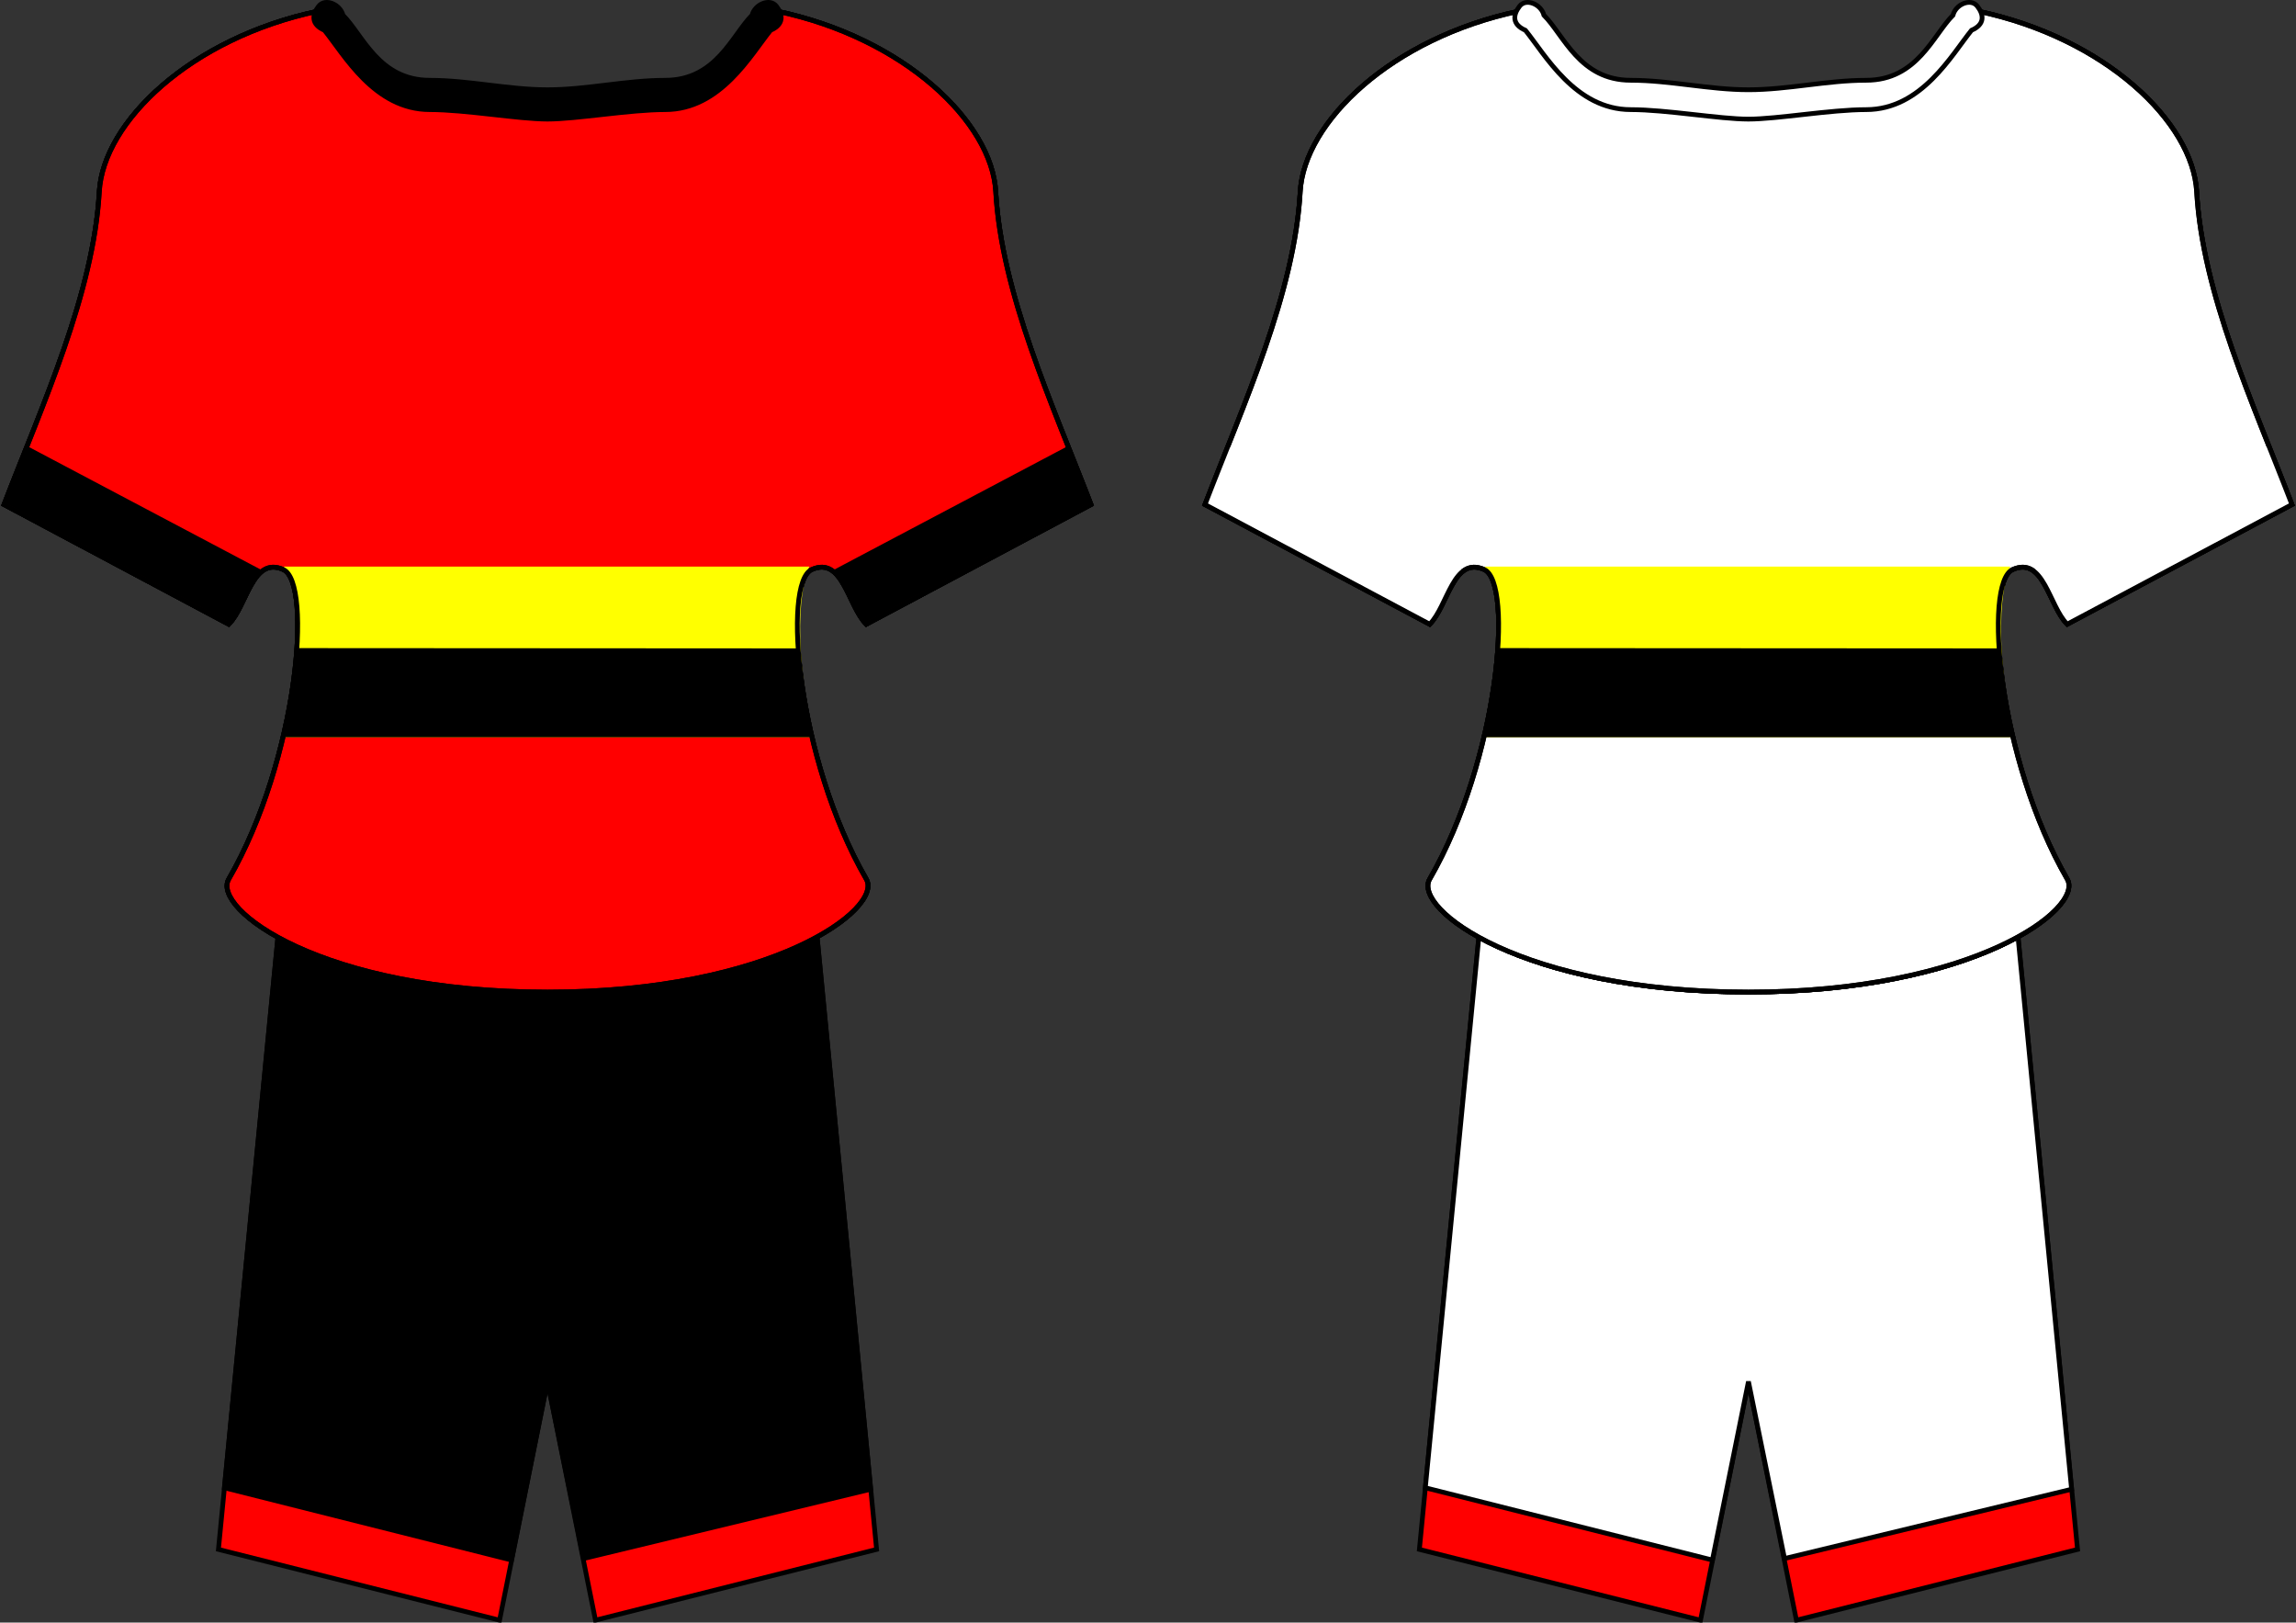
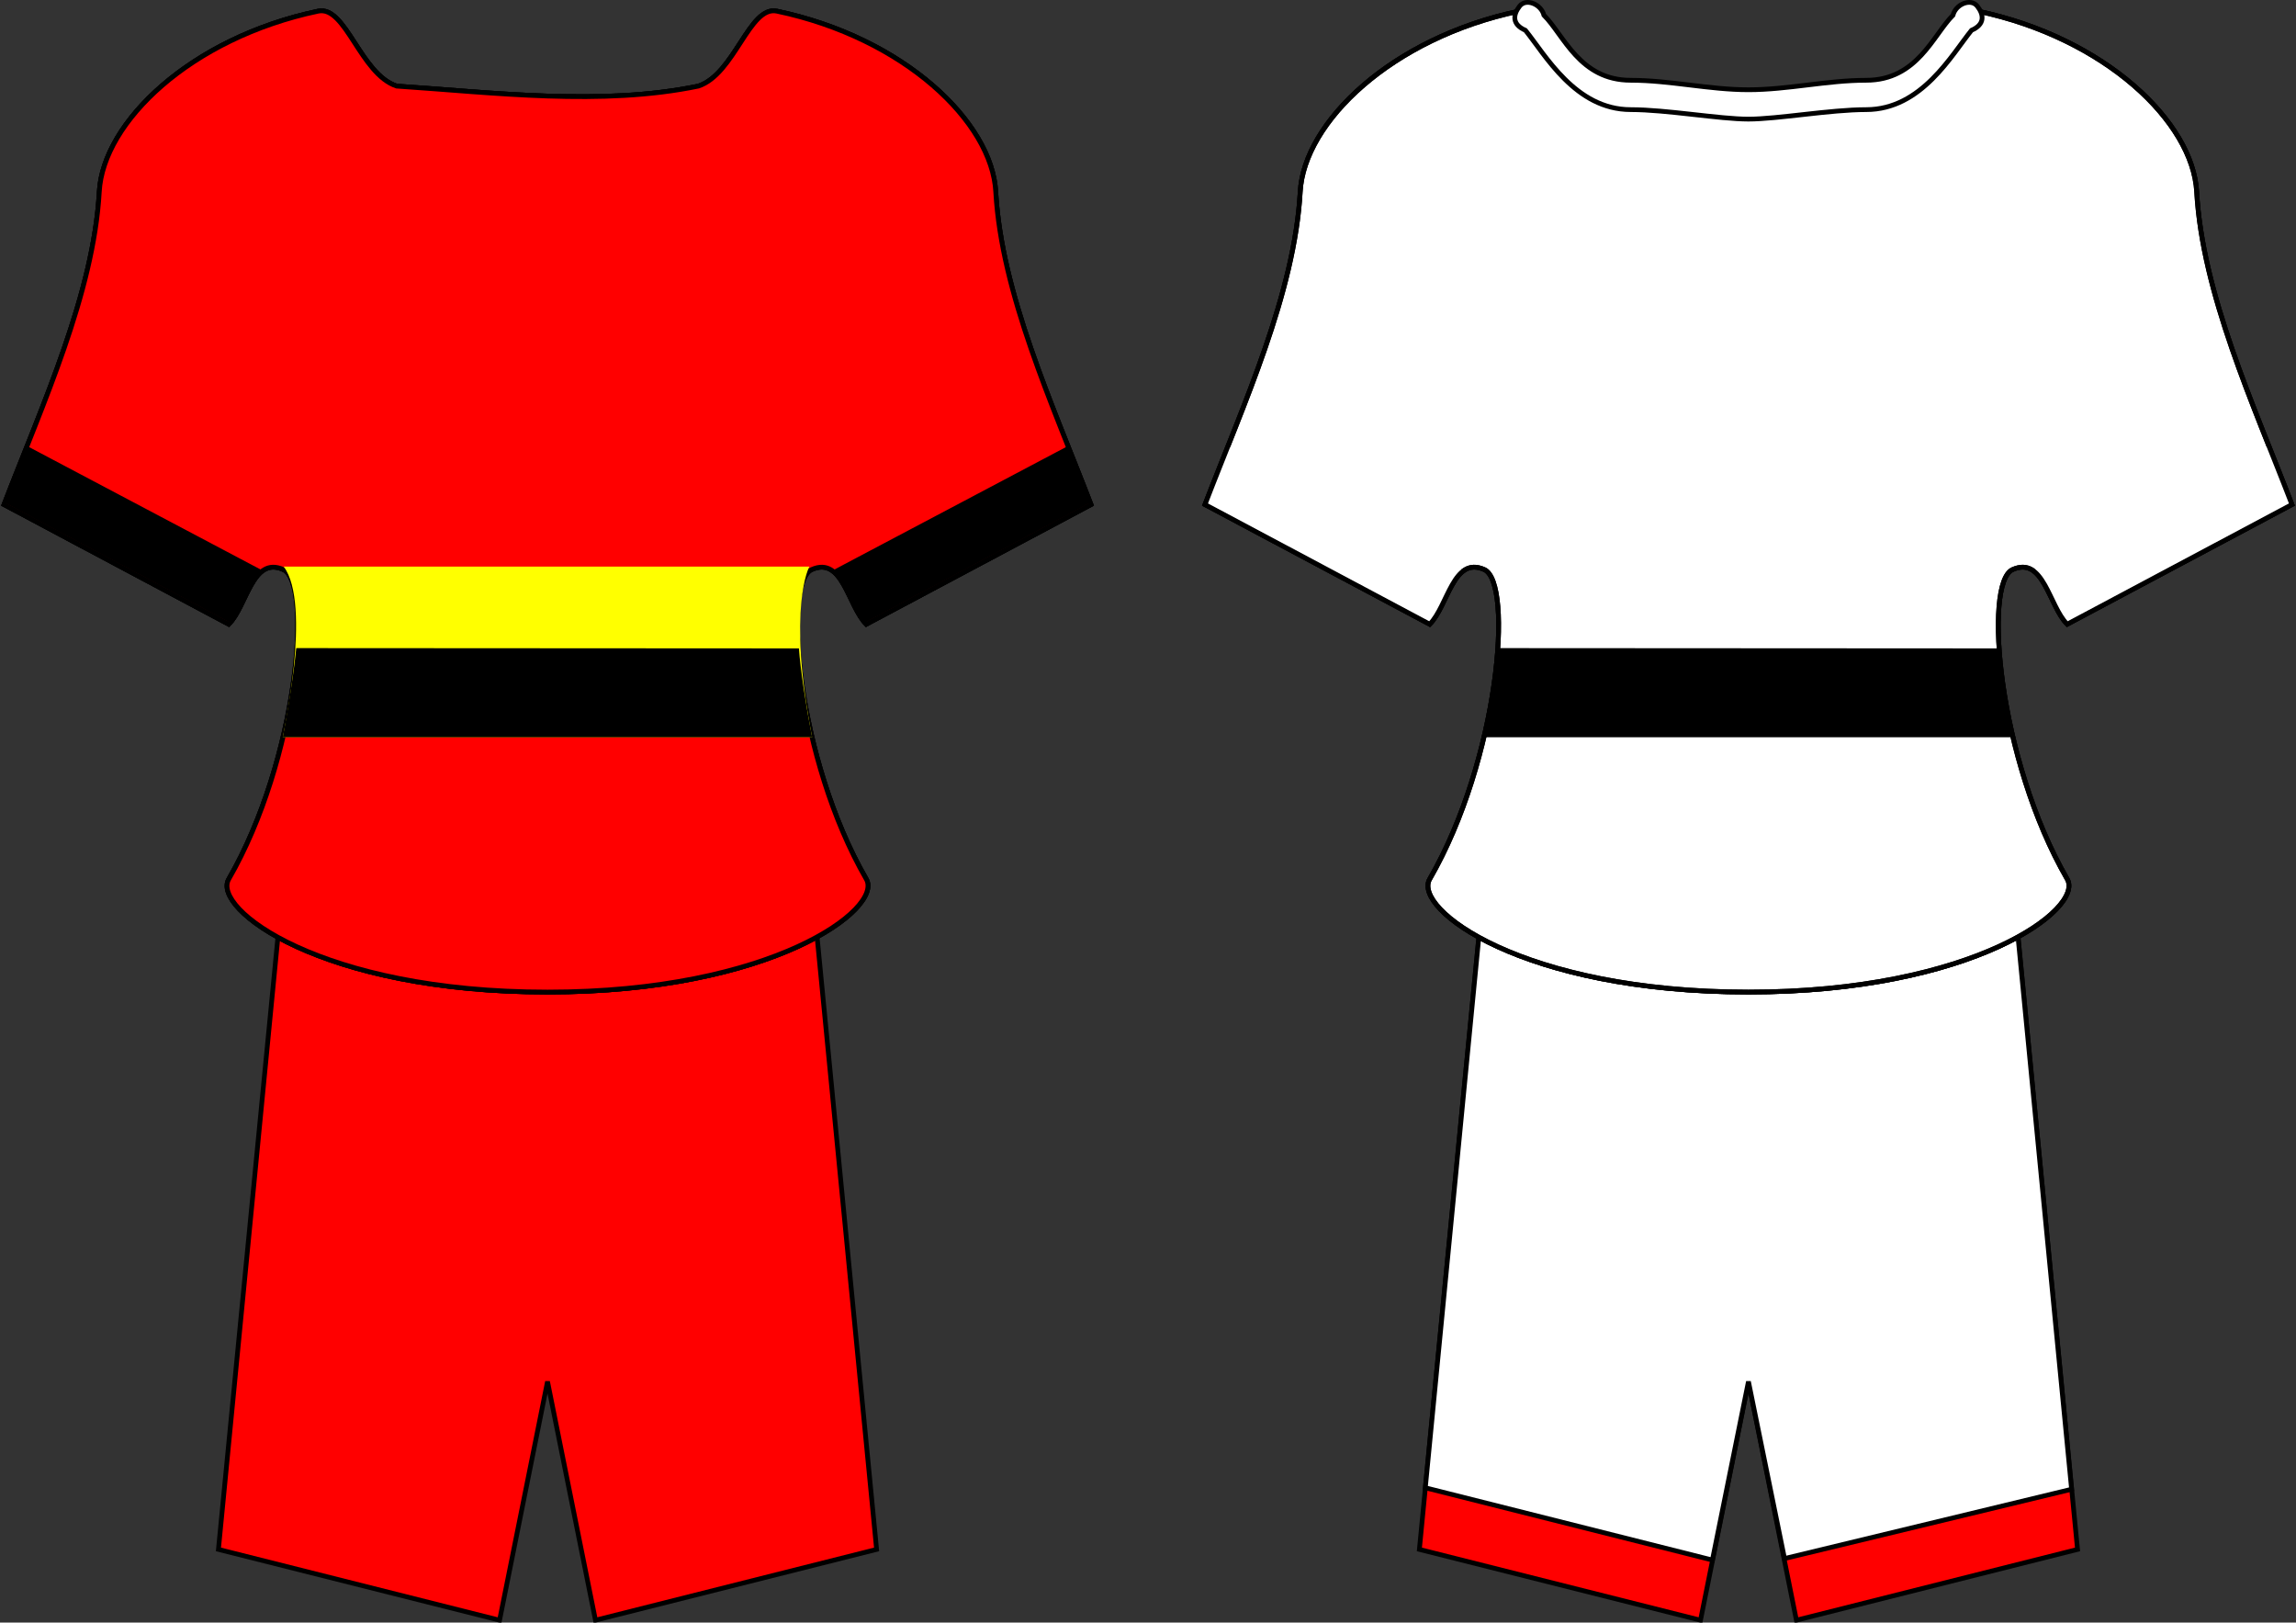
<svg xmlns="http://www.w3.org/2000/svg" xmlns:ns1="http://sodipodi.sourceforge.net/DTD/sodipodi-0.dtd" xmlns:ns2="http://www.inkscape.org/namespaces/inkscape" version="1.0" width="484.236" height="342.168" id="svg1938" ns1:version="0.32" ns2:version="0.44" ns1:docname="AGO football kit.svg" ns1:docbase="D:\dokumenty\kot\do wiki">
  <rect width="100%" height="100%" fill="#333333" stroke="none" />
  <ns1:namedview ns2:window-height="682" ns2:window-width="1024" ns2:pageshadow="2" ns2:pageopacity="0.0" guidetolerance="10.0" gridtolerance="10.0" objecttolerance="10.0" borderopacity="1.0" bordercolor="#666666" pagecolor="#ffffff" id="base" ns2:zoom="0.97124865" ns2:cx="500.35714" ns2:cy="158.37813" ns2:window-x="-4" ns2:window-y="-4" ns2:current-layer="svg1938" showguides="true" ns2:guide-bbox="true" />
  <defs id="defs1941" />
  <path id="path1961" style="fill:red;fill-opacity:1;fill-rule:evenodd;stroke:black;stroke-width:1px;stroke-linecap:butt;stroke-linejoin:miter;stroke-opacity:1" d="M 115.474,291.335 L 125.587,341.668 L 184.878,326.739 L 170.375,177.446 L 60.573,177.446 L 46.07,326.739 L 105.361,341.668 L 115.474,291.335 z " />
-   <path id="path2937" style="fill:black;fill-opacity:1;fill-rule:evenodd;stroke:black;stroke-width:1px;stroke-linecap:butt;stroke-linejoin:miter;stroke-opacity:1" d="M 115.474,291.335 L 123.082,328.668 L 183.625,314.052 L 170.375,177.446 L 60.573,177.446 L 47.323,313.739 L 107.867,328.981 L 115.474,291.335 z " ns1:nodetypes="cccccccc" />
  <path id="path2939" style="fill:white;fill-opacity:1;fill-rule:evenodd;stroke:black;stroke-width:1px;stroke-linecap:butt;stroke-linejoin:miter;stroke-opacity:1" d="M 147.3,18.159 C 154.981,15.599 158.034,1.13 163.849,2.355 C 190.748,8.019 209.185,25.734 210.005,40.434 C 211.204,61.925 221.922,85.147 230.092,106.398 C 213.706,115.103 199.089,122.923 182.702,131.629 C 178.862,127.788 177.743,117.171 171.181,120.107 C 164.99,122.877 168.069,160.049 182.702,185.396 C 186.295,191.618 162.859,209.207 115.474,209.207 C 67.647,209.207 44.654,191.618 48.246,185.396 C 62.88,160.049 65.959,122.877 59.767,120.107 C 53.206,117.171 52.086,127.788 48.246,131.629 C 31.86,122.923 17.243,115.103 0.856,106.398 C 9.026,85.147 19.744,61.925 20.943,40.434 C 21.764,25.734 40.201,8.019 67.099,2.355 C 72.915,1.13 75.967,15.599 83.648,18.159 C 104.145,19.526 126.913,22.392 147.3,18.159 z " />
  <path id="path3011" style="fill:white;fill-opacity:1;fill-rule:evenodd;stroke:black;stroke-width:1px;stroke-linecap:butt;stroke-linejoin:miter;stroke-opacity:1" d="M 147.3,18.159 C 154.981,15.599 158.034,1.13 163.849,2.355 C 190.748,8.019 209.185,25.734 210.005,40.434 C 211.204,61.925 221.922,85.147 230.092,106.398 C 213.706,115.103 199.089,122.923 182.702,131.629 C 178.862,127.788 177.743,117.171 171.181,120.107 C 164.99,122.877 168.069,160.049 182.702,185.396 C 186.295,191.618 162.859,209.207 115.474,209.207 C 67.647,209.207 44.654,191.618 48.246,185.396 C 62.88,160.049 65.959,122.877 59.767,120.107 C 53.206,117.171 52.086,127.788 48.246,131.629 C 31.86,122.923 17.243,115.103 0.856,106.398 C 9.026,85.147 19.744,61.925 20.943,40.434 C 21.764,25.734 40.201,8.019 67.099,2.355 C 72.915,1.13 75.967,15.599 83.648,18.159 C 104.145,19.526 126.913,22.392 147.3,18.159 z " />
  <path d="M 147.3,18.159 C 154.981,15.599 158.034,1.13 163.849,2.355 C 190.748,8.019 209.185,25.734 210.005,40.434 C 211.204,61.925 221.922,85.147 230.092,106.398 C 213.706,115.103 199.089,122.923 182.702,131.629 C 178.862,127.788 177.743,117.171 171.181,120.107 C 164.99,122.877 168.069,160.049 182.702,185.396 C 186.295,191.618 162.859,209.207 115.474,209.207 C 67.647,209.207 44.654,191.618 48.246,185.396 C 62.88,160.049 65.959,122.877 59.767,120.107 C 53.206,117.171 52.086,127.788 48.246,131.629 C 31.86,122.923 17.243,115.103 0.856,106.398 C 9.026,85.147 19.744,61.925 20.943,40.434 C 21.764,25.734 40.201,8.019 67.099,2.355 C 72.915,1.13 75.967,15.599 83.648,18.159 C 104.145,19.526 126.913,22.392 147.3,18.159 z " style="fill:red;fill-opacity:1;fill-rule:evenodd;stroke:black;stroke-width:1px;stroke-linecap:butt;stroke-linejoin:miter;stroke-opacity:1" id="path4345" />
  <g id="g4277" transform="translate(42.524,-362.146)" style="fill:black;fill-opacity:1">
    <path d="M -36.949,456.132 C -38.556,460.168 -40.159,464.176 -41.668,468.101 C -25.282,476.806 -10.679,484.614 5.707,493.32 C 8.392,490.635 9.768,484.683 12.582,482.32 L -36.949,456.132 z " style="fill:black;fill-opacity:1;fill-rule:evenodd;stroke:none;stroke-width:1px;stroke-linecap:butt;stroke-linejoin:miter;stroke-opacity:1" id="path4254" />
    <path d="M 182.849,456.132 C 184.456,460.168 186.059,464.176 187.568,468.101 C 171.182,476.806 156.579,484.614 140.193,493.32 C 137.508,490.635 136.131,484.683 133.318,482.32 L 182.849,456.132 z " style="fill:black;fill-opacity:1;fill-rule:evenodd;stroke:none;stroke-width:1px;stroke-linecap:butt;stroke-linejoin:miter;stroke-opacity:1" id="path3068" />
  </g>
  <path style="opacity:1;color:black;fill:yellow;fill-opacity:1;fill-rule:nonzero;stroke:none;stroke-width:1;stroke-linecap:butt;stroke-linejoin:miter;marker:none;marker-start:none;marker-mid:none;marker-end:none;stroke-miterlimit:4;stroke-dasharray:none;stroke-dashoffset:0;stroke-opacity:1;visibility:visible;display:inline;overflow:visible" d="M 59.834,119.49 L 170.699,119.49 C 170.699,119.49 165.944,127.935 171.277,155.475 L 59.631,155.475 C 59.631,155.475 65.819,127.363 59.834,119.49 z " id="path3482" ns1:nodetypes="ccccc" />
  <path ns1:nodetypes="cccss" id="path3484" d="M 168.495,136.735 C 168.816,141.304 169.991,148.835 171.277,155.475 L 59.631,155.475 C 59.631,155.475 61.691,144.818 62.48,136.673 C 62.48,136.673 168.495,136.735 168.495,136.735 z " style="opacity:1;color:black;fill:black;fill-opacity:1;fill-rule:nonzero;stroke:none;stroke-width:1;stroke-linecap:butt;stroke-linejoin:miter;marker:none;marker-start:none;marker-mid:none;marker-end:none;stroke-miterlimit:4;stroke-dasharray:none;stroke-dashoffset:0;stroke-opacity:1;visibility:visible;display:inline;overflow:visible" />
-   <path id="path4373" style="fill:none;fill-opacity:1;fill-rule:evenodd;stroke:black;stroke-width:1px;stroke-linecap:butt;stroke-linejoin:miter;stroke-opacity:1" d="M 147.3,18.159 C 154.981,15.599 158.034,1.13 163.849,2.355 C 190.748,8.019 209.185,25.734 210.005,40.434 C 211.204,61.925 221.922,85.147 230.092,106.398 C 213.706,115.103 199.089,122.923 182.702,131.629 C 178.862,127.788 177.743,117.171 171.181,120.107 C 164.99,122.877 168.069,160.049 182.702,185.396 C 186.295,191.618 162.859,209.207 115.474,209.207 C 67.647,209.207 44.654,191.618 48.246,185.396 C 62.88,160.049 65.959,122.877 59.767,120.107 C 53.206,117.171 52.086,127.788 48.246,131.629 C 31.86,122.923 17.243,115.103 0.856,106.398 C 9.026,85.147 19.744,61.925 20.943,40.434 C 21.764,25.734 40.201,8.019 67.099,2.355 C 72.915,1.13 75.967,15.599 83.648,18.159 C 104.145,19.526 126.913,22.392 147.3,18.159 z " />
-   <path id="path1954" style="fill:black;fill-opacity:1;fill-rule:evenodd;stroke:black;stroke-width:1px;stroke-linecap:butt;stroke-linejoin:miter;stroke-opacity:1" d="M 115.474,25.118 C 121.591,25.118 132.759,23.118 140.306,23.118 C 151.984,23.118 158.36,11.511 162.516,6.388 C 165.372,5.141 165.157,3.124 163.745,1.31 C 162.359,-0.47 159.172,0.918 158.61,3.207 C 154.411,7.406 151.076,16.927 140.306,16.927 C 132.029,16.927 123.752,18.927 115.474,18.927 C 107.197,18.927 98.919,16.927 90.642,16.927 C 79.873,16.927 76.537,7.406 72.338,3.207 C 71.776,0.918 68.589,-0.47 67.203,1.31 C 65.792,3.124 65.576,5.141 68.432,6.388 C 72.588,11.511 78.964,23.118 90.642,23.118 C 98.189,23.118 109.357,25.118 115.474,25.118 z " />
  <path d="M 368.756,291.335 L 378.87,341.668 L 438.16,326.739 L 423.657,177.446 L 313.855,177.446 L 299.353,326.739 L 358.643,341.668 L 368.756,291.335 z " style="fill:red;fill-opacity:1;fill-rule:evenodd;stroke:black;stroke-width:1px;stroke-linecap:butt;stroke-linejoin:miter;stroke-opacity:1" id="path5260" />
  <path ns1:nodetypes="cccccccc" d="M 368.756,291.335 L 376.364,328.668 L 436.907,314.052 L 423.657,177.446 L 313.855,177.446 L 300.606,313.739 L 361.149,328.981 L 368.756,291.335 z " style="fill:white;fill-opacity:1;fill-rule:evenodd;stroke:black;stroke-width:1px;stroke-linecap:butt;stroke-linejoin:miter;stroke-opacity:1" id="path5262" />
  <path d="M 400.582,18.159 C 408.263,15.599 411.316,1.13 417.131,2.355 C 444.03,8.019 462.467,25.734 463.287,40.434 C 464.486,61.925 475.204,85.147 483.374,106.398 C 466.988,115.103 452.371,122.923 435.985,131.629 C 432.144,127.788 431.025,117.171 424.463,120.107 C 418.272,122.877 421.351,160.049 435.985,185.396 C 439.577,191.618 416.141,209.207 368.756,209.207 C 320.929,209.207 297.936,191.618 301.528,185.396 C 316.162,160.049 319.241,122.877 313.05,120.107 C 306.488,117.171 305.369,127.788 301.528,131.629 C 285.142,122.923 270.525,115.103 254.139,106.398 C 262.308,85.147 273.026,61.925 274.226,40.434 C 275.046,25.734 293.483,8.019 320.382,2.355 C 326.197,1.13 329.25,15.599 336.931,18.159 C 357.427,19.526 380.196,22.392 400.582,18.159 z " style="fill:white;fill-opacity:1;fill-rule:evenodd;stroke:black;stroke-width:1px;stroke-linecap:butt;stroke-linejoin:miter;stroke-opacity:1" id="path5264" />
-   <path d="M 400.582,18.159 C 408.263,15.599 411.316,1.13 417.131,2.355 C 444.03,8.019 462.467,25.734 463.287,40.434 C 464.486,61.925 475.204,85.147 483.374,106.398 C 466.988,115.103 452.371,122.923 435.985,131.629 C 432.144,127.788 431.025,117.171 424.463,120.107 C 418.272,122.877 421.351,160.049 435.985,185.396 C 439.577,191.618 416.141,209.207 368.756,209.207 C 320.929,209.207 297.936,191.618 301.528,185.396 C 316.162,160.049 319.241,122.877 313.05,120.107 C 306.488,117.171 305.369,127.788 301.528,131.629 C 285.142,122.923 270.525,115.103 254.139,106.398 C 262.308,85.147 273.026,61.925 274.226,40.434 C 275.046,25.734 293.483,8.019 320.382,2.355 C 326.197,1.13 329.25,15.599 336.931,18.159 C 357.427,19.526 380.196,22.392 400.582,18.159 z " style="fill:white;fill-opacity:1;fill-rule:evenodd;stroke:black;stroke-width:1px;stroke-linecap:butt;stroke-linejoin:miter;stroke-opacity:1" id="path5266" />
  <path id="path5268" style="fill:white;fill-opacity:1;fill-rule:evenodd;stroke:black;stroke-width:1px;stroke-linecap:butt;stroke-linejoin:miter;stroke-opacity:1" d="M 400.582,18.159 C 408.263,15.599 411.316,1.13 417.131,2.355 C 444.03,8.019 462.467,25.734 463.287,40.434 C 464.486,61.925 475.204,85.147 483.374,106.398 C 466.988,115.103 452.371,122.923 435.985,131.629 C 432.144,127.788 431.025,117.171 424.463,120.107 C 418.272,122.877 421.351,160.049 435.985,185.396 C 439.577,191.618 416.141,209.207 368.756,209.207 C 320.929,209.207 297.936,191.618 301.528,185.396 C 316.162,160.049 319.241,122.877 313.05,120.107 C 306.488,117.171 305.369,127.788 301.528,131.629 C 285.142,122.923 270.525,115.103 254.139,106.398 C 262.308,85.147 273.026,61.925 274.226,40.434 C 275.046,25.734 293.483,8.019 320.382,2.355 C 326.197,1.13 329.25,15.599 336.931,18.159 C 357.427,19.526 380.196,22.392 400.582,18.159 z " />
  <g style="fill:white;fill-opacity:1" transform="translate(295.807,-362.146)" id="g5270">
    <path id="path5272" style="fill:white;fill-opacity:1;fill-rule:evenodd;stroke:none;stroke-width:1px;stroke-linecap:butt;stroke-linejoin:miter;stroke-opacity:1" d="M -36.949,456.132 C -38.556,460.168 -40.159,464.176 -41.668,468.101 C -25.282,476.806 -10.679,484.614 5.707,493.32 C 8.392,490.635 9.768,484.683 12.582,482.32 L -36.949,456.132 z " />
    <path id="path5274" style="fill:white;fill-opacity:1;fill-rule:evenodd;stroke:none;stroke-width:1px;stroke-linecap:butt;stroke-linejoin:miter;stroke-opacity:1" d="M 182.849,456.132 C 184.456,460.168 186.059,464.176 187.568,468.101 C 171.182,476.806 156.579,484.614 140.193,493.32 C 137.508,490.635 136.131,484.683 133.318,482.32 L 182.849,456.132 z " />
  </g>
-   <path ns1:nodetypes="ccccc" id="path5276" d="M 313.116,119.49 L 423.981,119.49 C 423.981,119.49 419.226,127.935 424.559,155.475 L 312.913,155.475 C 312.913,155.475 319.101,127.363 313.116,119.49 z " style="opacity:1;color:black;fill:yellow;fill-opacity:1;fill-rule:nonzero;stroke:none;stroke-width:1;stroke-linecap:butt;stroke-linejoin:miter;marker:none;marker-start:none;marker-mid:none;marker-end:none;stroke-miterlimit:4;stroke-dasharray:none;stroke-dashoffset:0;stroke-opacity:1;visibility:visible;display:inline;overflow:visible" />
  <path style="opacity:1;color:black;fill:black;fill-opacity:1;fill-rule:nonzero;stroke:none;stroke-width:1;stroke-linecap:butt;stroke-linejoin:miter;marker:none;marker-start:none;marker-mid:none;marker-end:none;stroke-miterlimit:4;stroke-dasharray:none;stroke-dashoffset:0;stroke-opacity:1;visibility:visible;display:inline;overflow:visible" d="M 421.777,136.735 C 422.098,141.304 423.273,148.835 424.559,155.475 L 312.913,155.475 C 312.913,155.475 314.973,144.818 315.762,136.673 C 315.762,136.673 421.777,136.735 421.777,136.735 z " id="path5278" ns1:nodetypes="cccss" />
  <path d="M 400.582,18.159 C 408.263,15.599 411.316,1.13 417.131,2.355 C 444.03,8.019 462.467,25.734 463.287,40.434 C 464.486,61.925 475.204,85.147 483.374,106.398 C 466.988,115.103 452.371,122.923 435.985,131.629 C 432.144,127.788 431.025,117.171 424.463,120.107 C 418.272,122.877 421.351,160.049 435.985,185.396 C 439.577,191.618 416.141,209.207 368.756,209.207 C 320.929,209.207 297.936,191.618 301.528,185.396 C 316.162,160.049 319.241,122.877 313.05,120.107 C 306.488,117.171 305.369,127.788 301.528,131.629 C 285.142,122.923 270.525,115.103 254.139,106.398 C 262.308,85.147 273.026,61.925 274.226,40.434 C 275.046,25.734 293.483,8.019 320.382,2.355 C 326.197,1.13 329.25,15.599 336.931,18.159 C 357.427,19.526 380.196,22.392 400.582,18.159 z " style="fill:none;fill-opacity:1;fill-rule:evenodd;stroke:black;stroke-width:1px;stroke-linecap:butt;stroke-linejoin:miter;stroke-opacity:1" id="path5280" />
  <path d="M 368.756,25.118 C 374.873,25.118 386.041,23.118 393.589,23.118 C 405.266,23.118 411.642,11.511 415.798,6.388 C 418.655,5.141 418.439,3.124 417.027,1.31 C 415.642,-0.47 412.454,0.918 411.893,3.207 C 407.694,7.406 404.358,16.927 393.589,16.927 C 385.311,16.927 377.034,18.927 368.756,18.927 C 360.479,18.927 352.202,16.927 343.924,16.927 C 333.155,16.927 329.819,7.406 325.62,3.207 C 325.058,0.918 321.871,-0.47 320.486,1.31 C 319.074,3.124 318.858,5.141 321.715,6.388 C 325.871,11.511 332.247,23.118 343.924,23.118 C 351.471,23.118 362.64,25.118 368.756,25.118 z " style="fill:white;fill-opacity:1;fill-rule:evenodd;stroke:black;stroke-width:1px;stroke-linecap:butt;stroke-linejoin:miter;stroke-opacity:1" id="path5282" />
</svg>